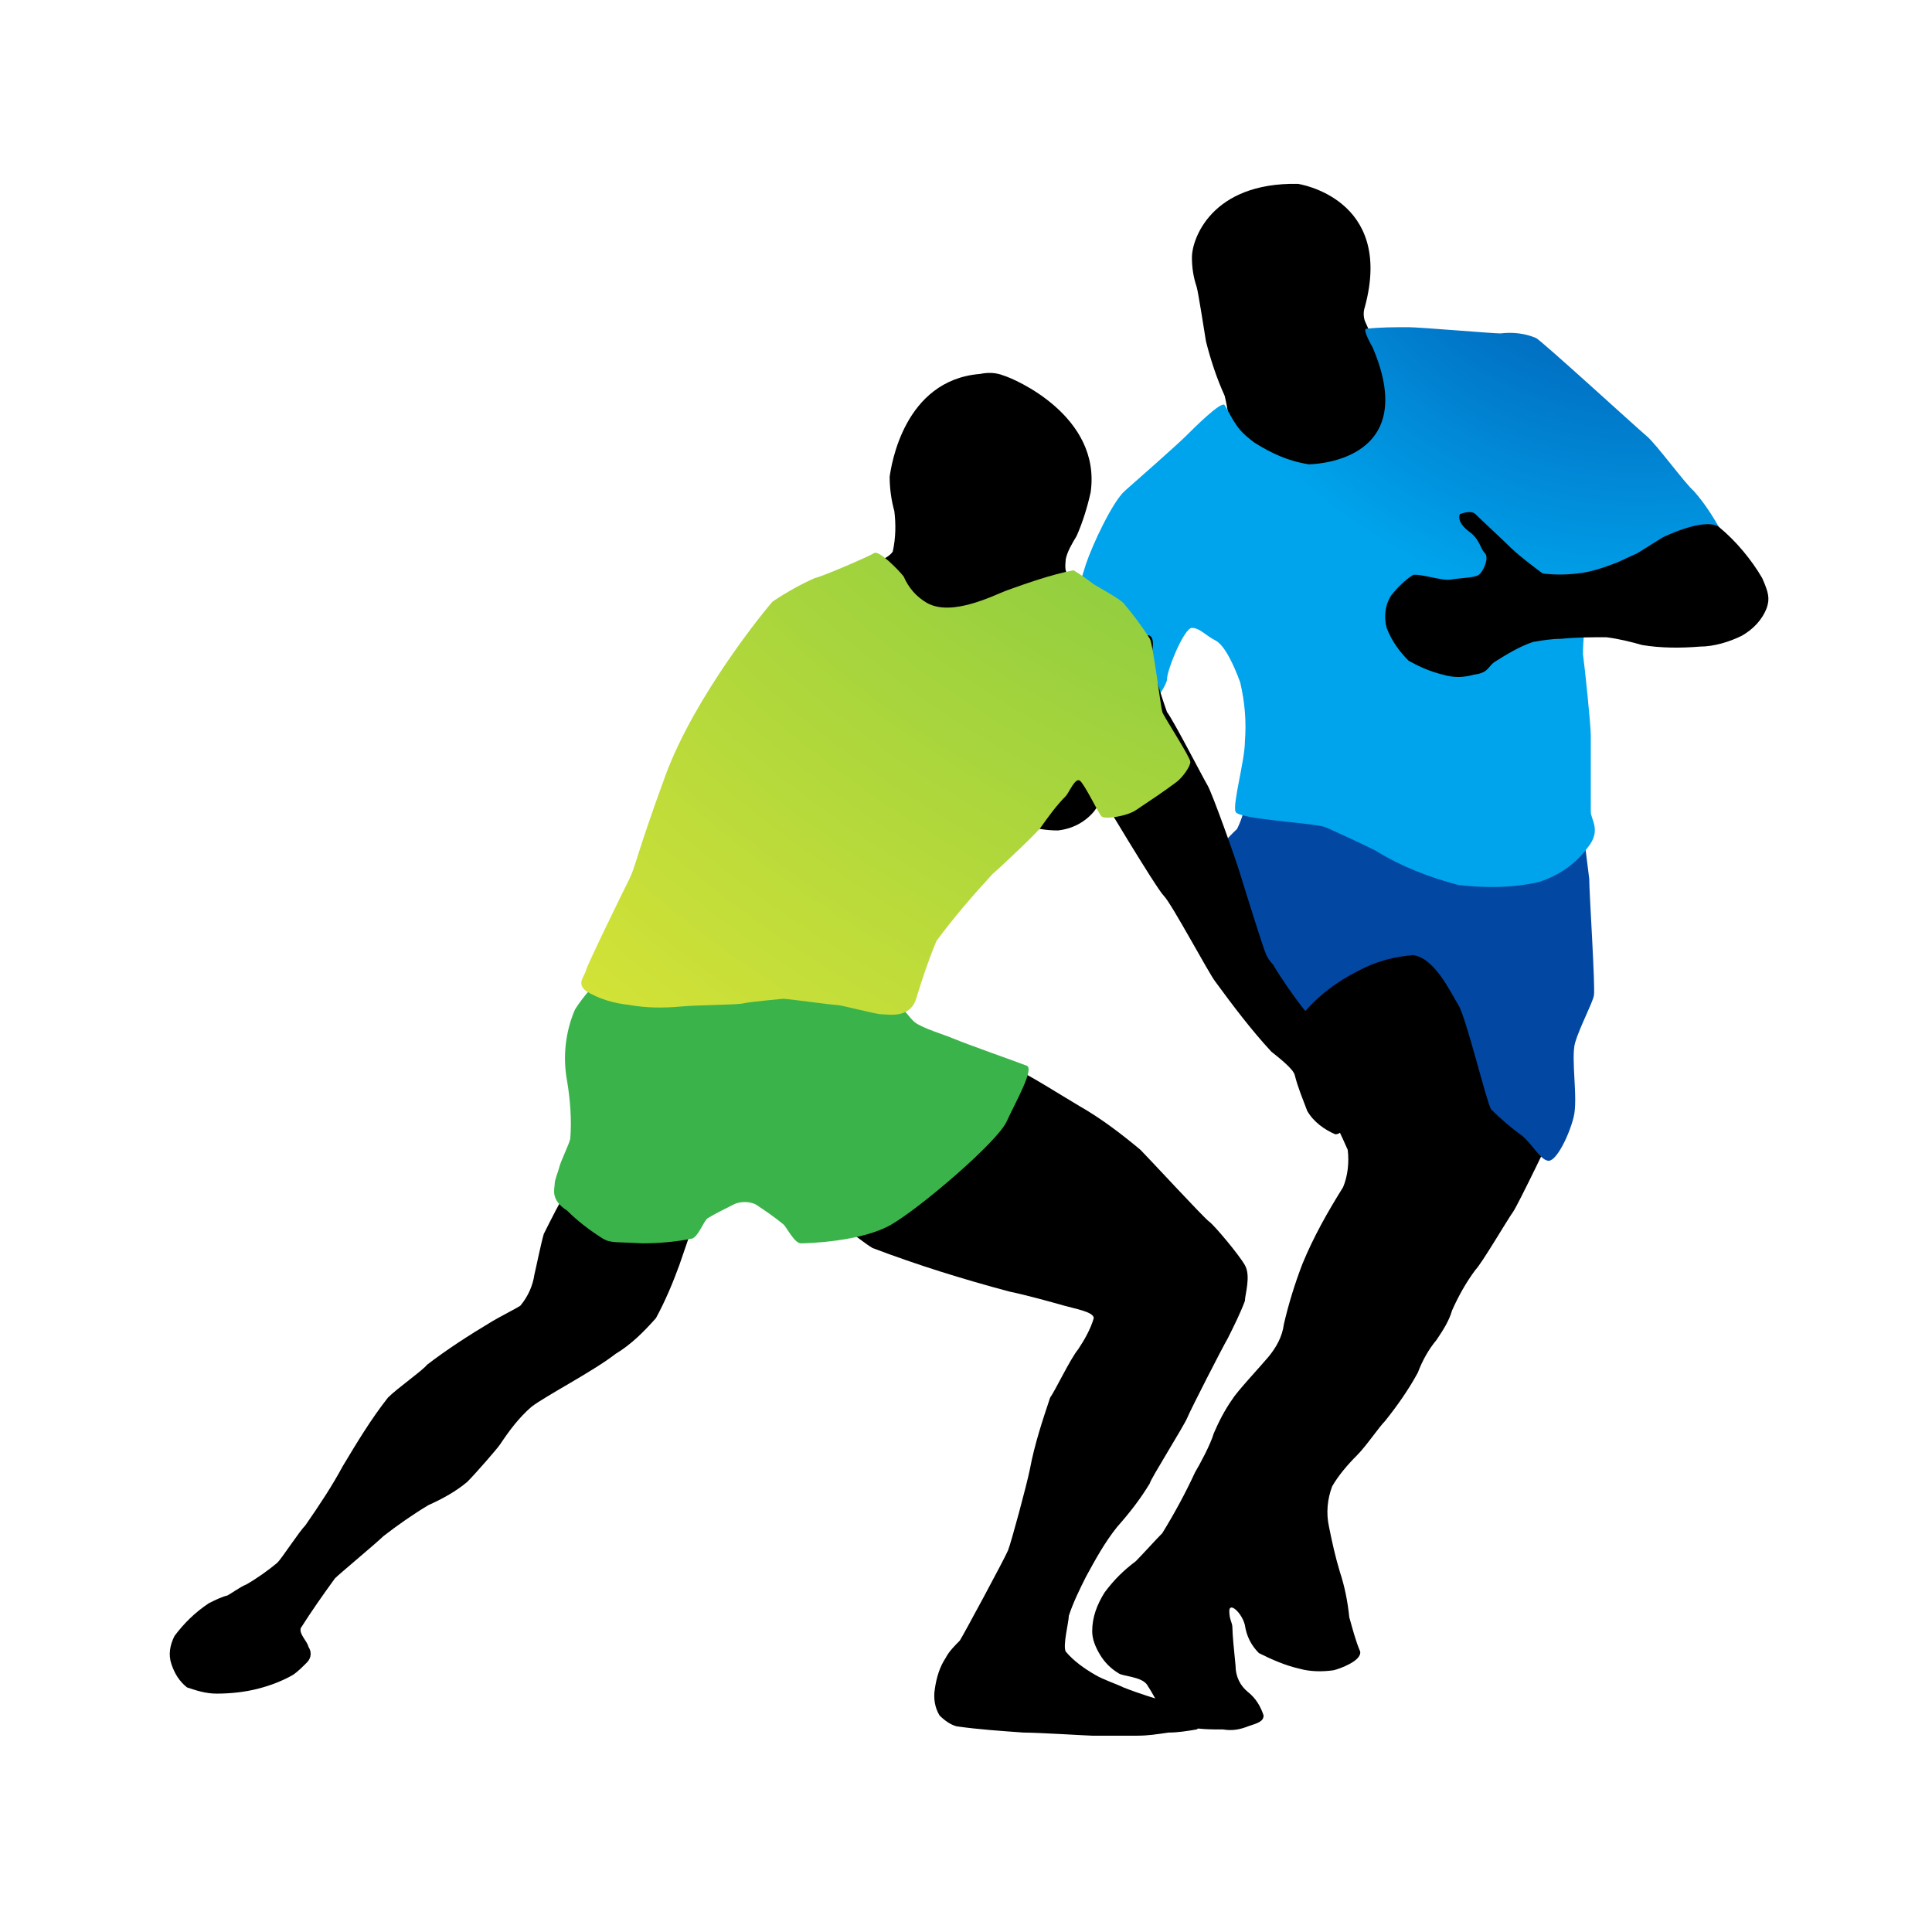
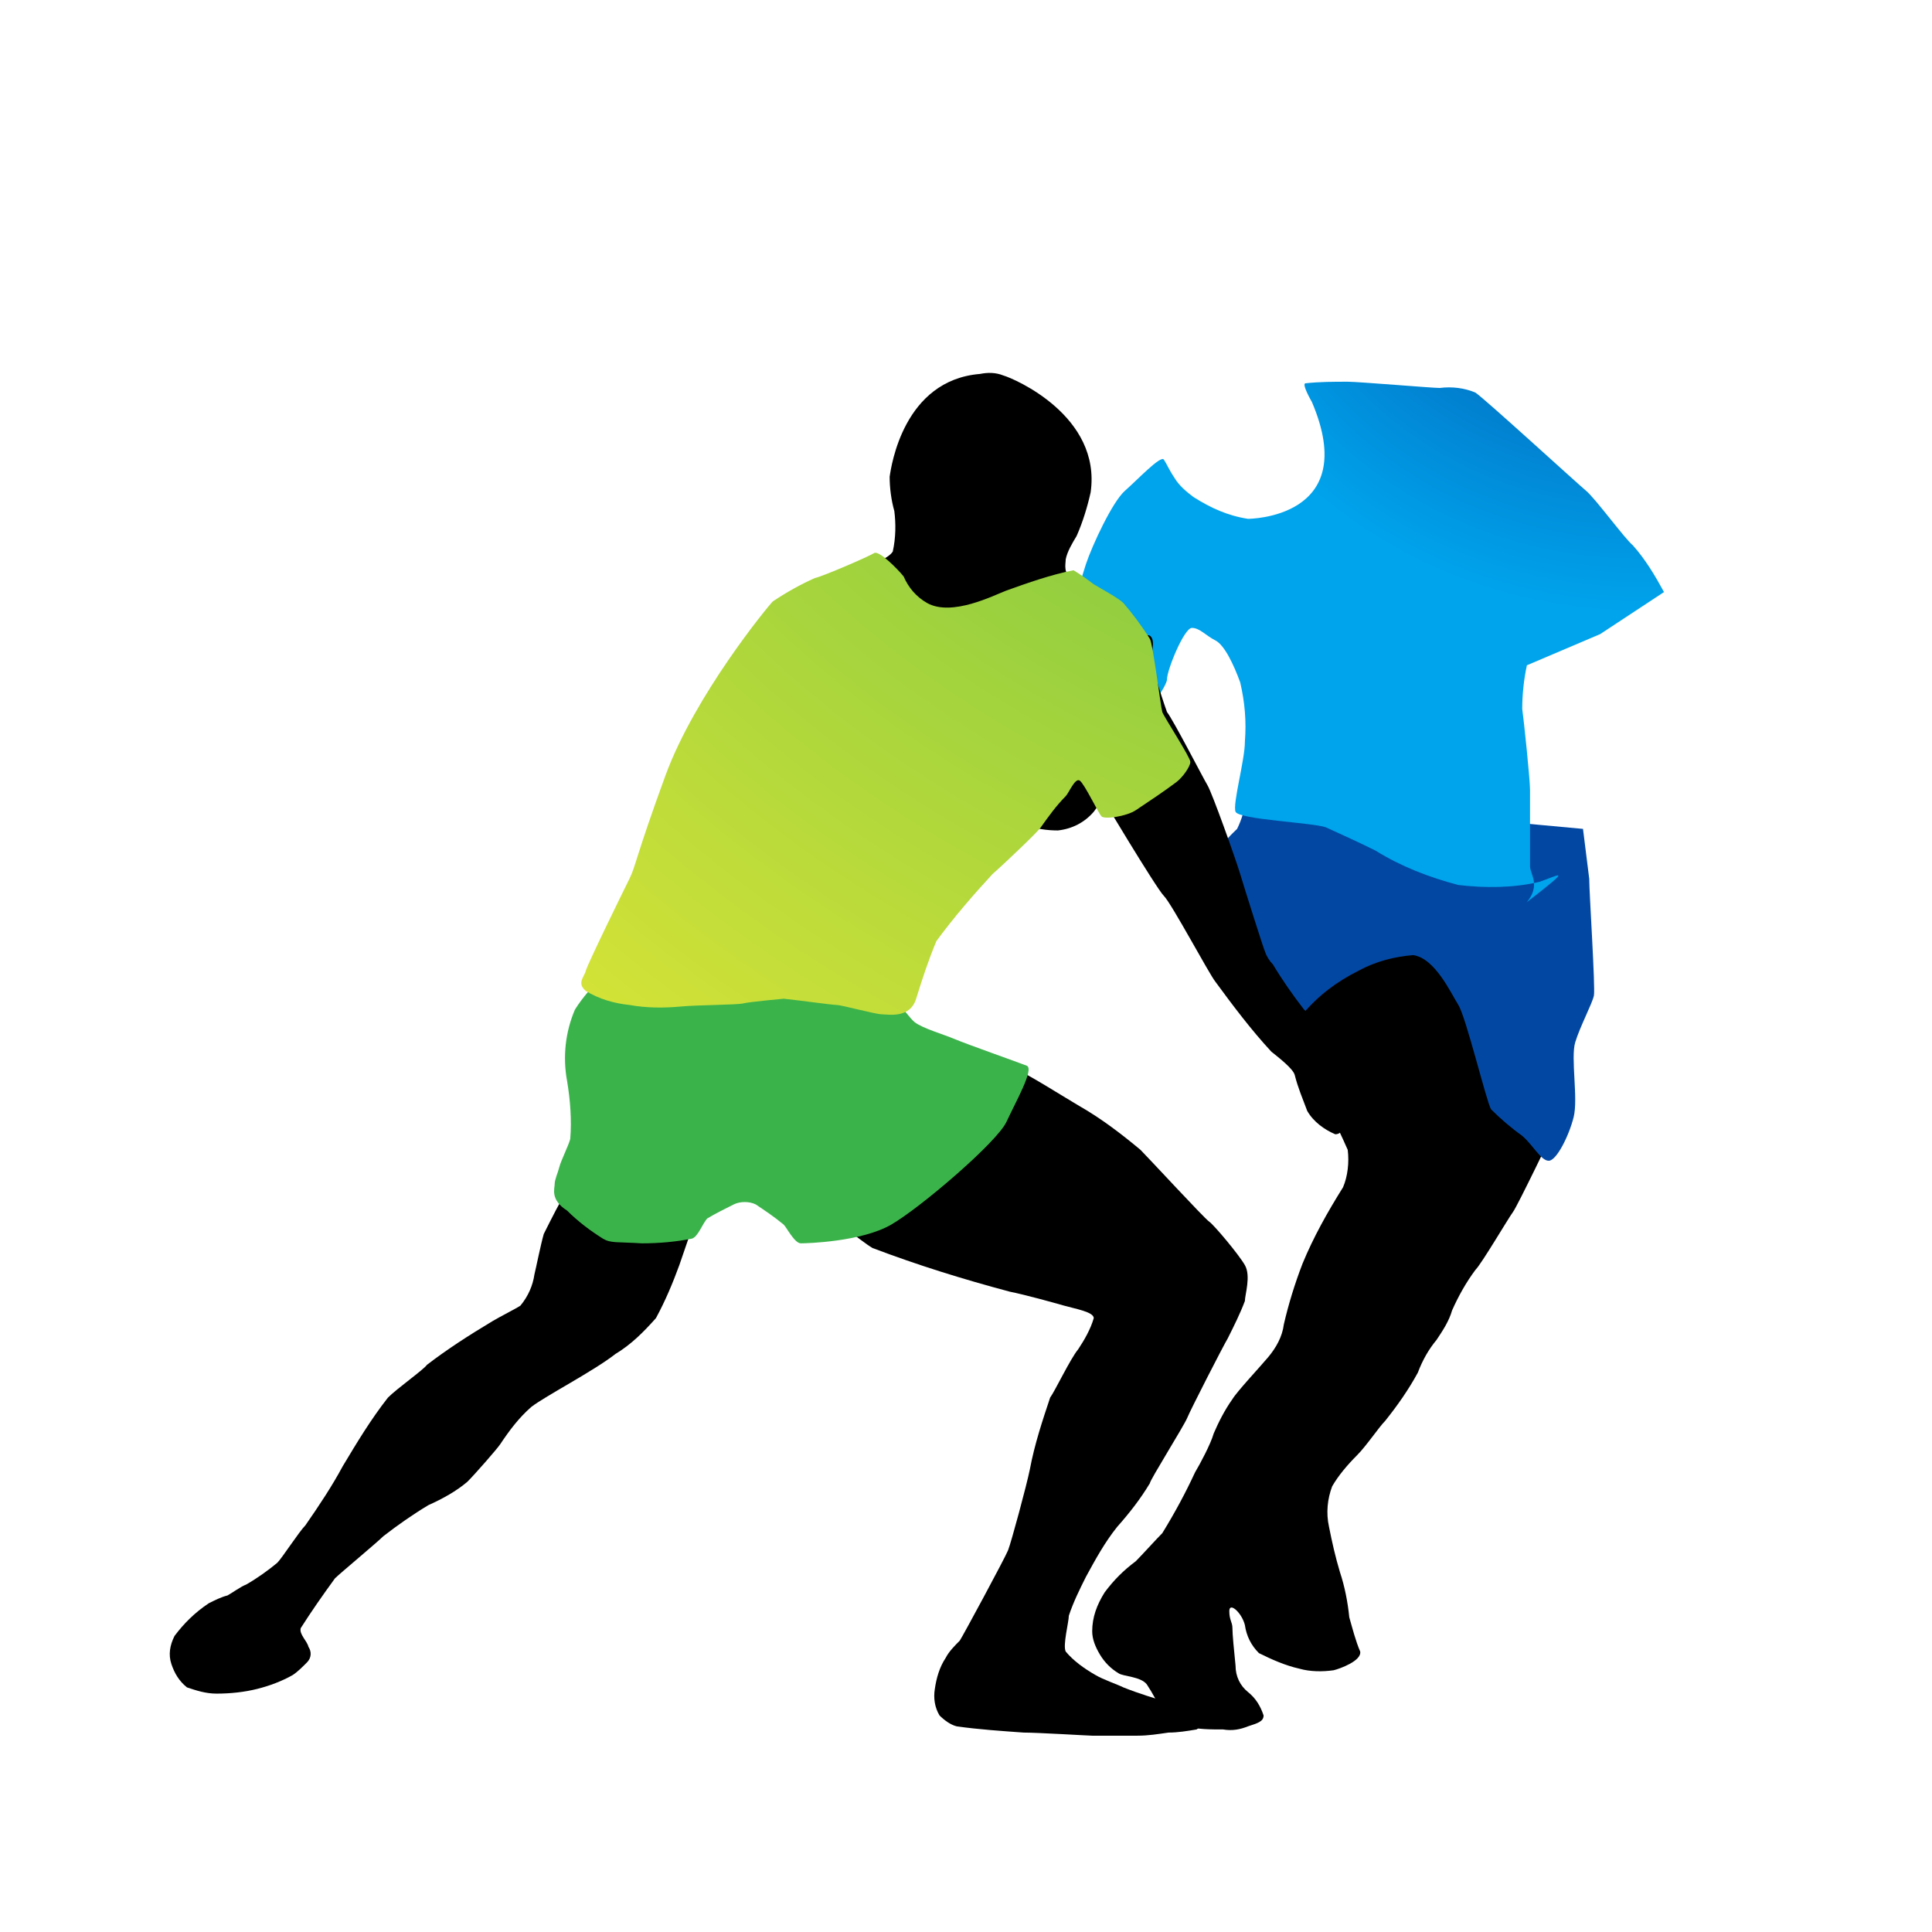
<svg xmlns="http://www.w3.org/2000/svg" version="1.1" id="レイヤー_1" x="0px" y="0px" viewBox="0 0 124 124" style="enable-background:new 0 0 124 124;" xml:space="preserve">
  <style type="text/css">
	.st0{fill:#0248A3;}
	.st1{fill:url(#SVGID_1_);}
	.st2{fill:#3BB34B;}
	.st3{fill:url(#SVGID_00000078724521555910005080000013466266199400657064_);}
</style>
  <g id="players">
    <path d="M52.6,77.5c0,0,2.7,2.2,3.4,2.6c2.9,1.1,5.8,2,8.8,2.8c1,0.2,2.8,0.7,3.5,0.9s1.9,0.4,1.9,0.8c-0.2,0.7-0.6,1.4-1,2   c-0.5,0.6-1.5,2.7-1.8,3.1c-0.5,1.5-1,3-1.3,4.6c-0.2,1-1.2,4.7-1.4,5.2s-2.9,5.5-3.1,5.8c-0.3,0.3-0.7,0.7-0.9,1.1   c-0.4,0.6-0.6,1.3-0.7,2c-0.1,0.6,0,1.2,0.3,1.7c0.3,0.3,0.7,0.6,1.1,0.7c1.4,0.2,2.9,0.3,4.3,0.4c0.9,0,4.2,0.2,4.4,0.2H73   c0.7,0,1.3-0.1,2-0.2c0.6,0,1.2-0.1,1.8-0.2c0.2-0.1,0.7-0.7,0.3-0.9c-0.6-0.3-1.3-0.6-2-0.8c-1-0.3-2-0.6-3-1   c-0.4-0.2-1.3-0.5-1.8-0.8c-0.7-0.4-1.4-0.9-1.9-1.5c-0.2-0.4,0.2-1.9,0.2-2.3c0.3-0.9,0.7-1.7,1.1-2.5c0.6-1.1,1.2-2.2,2-3.2   c0.8-0.9,1.5-1.8,2.1-2.8c0-0.2,2.2-3.7,2.4-4.2s2.3-4.6,2.6-5.1c0.4-0.8,0.8-1.6,1.1-2.4c0-0.4,0.4-1.6,0-2.3s-2-2.6-2.3-2.8   s-3.9-4.1-4.4-4.6c-1.2-1-2.5-2-3.9-2.8c-0.7-0.4-3.7-2.3-4-2.3S52.6,77.5,52.6,77.5z" />
-     <path d="M78.9,27.8c0-0.8-0.1-1.6-0.3-2.4c-0.5-1.1-0.9-2.3-1.2-3.5c-0.1-0.6-0.5-3.2-0.6-3.5c-0.2-0.6-0.3-1.2-0.3-1.9   c0-1.1,1.2-4.8,6.8-4.7c0,0,6.2,0.9,4.3,7.9c-0.1,0.3-0.1,0.6,0,0.9c0.4,0.9,0.8,1.8,1.2,2.6l0.9,2.9l-0.4,2.6L85.1,31l-4.6-0.5   L78.9,27.8z" />
    <path d="M82.5,65.3c0.2,1.1,0.5,2.1,1.1,3.1c0.8,1.3,1,1.8,1.6,2.8c0.5,0.8,0.9,1.7,1.3,2.6c0.1,0.8,0,1.7-0.3,2.4   c-1,1.6-1.9,3.2-2.6,4.9c-0.5,1.3-0.9,2.6-1.2,3.9c-0.1,0.8-0.5,1.5-1,2.1c-0.5,0.6-2,2.2-2.3,2.7c-0.5,0.7-0.9,1.5-1.2,2.2   c-0.2,0.7-0.9,2-1.2,2.5c-0.6,1.3-1.3,2.6-2.1,3.9c-0.4,0.4-1.3,1.4-1.7,1.8c-0.8,0.6-1.4,1.2-2,2c-0.5,0.8-0.8,1.6-0.8,2.5   c0,0.5,0.2,1,0.5,1.5c0.3,0.5,0.7,0.9,1.2,1.2c0.3,0.2,1.4,0.2,1.8,0.7c0.4,0.6,0.7,1.2,1,1.8c0.3,0.5,0.9,0.8,1.5,0.9   c0.8,0.2,1.6,0.2,2.4,0.2c0.6,0.1,1.1,0,1.6-0.2c0.6-0.2,1-0.3,1-0.7c-0.2-0.6-0.5-1.1-1-1.5c-0.5-0.4-0.8-1-0.8-1.7   c-0.1-1-0.2-2-0.2-2.4s-0.2-0.5-0.2-1.1s0.8,0.1,1,0.9c0.1,0.7,0.4,1.3,0.9,1.8c0.8,0.4,1.7,0.8,2.6,1c0.7,0.2,1.5,0.2,2.2,0.1   c0.4-0.1,1.8-0.6,1.7-1.2c-0.3-0.7-0.5-1.5-0.7-2.2c-0.1-1-0.3-2-0.6-2.9c-0.3-1-0.5-1.9-0.7-2.9c-0.2-0.9-0.1-1.8,0.2-2.6   c0.4-0.7,1-1.4,1.6-2c0.6-0.6,1.4-1.8,1.8-2.2c0.8-1,1.5-2,2.1-3.1c0.3-0.8,0.7-1.5,1.2-2.1c0.4-0.6,0.8-1.2,1-1.9   c0.4-0.9,0.9-1.8,1.5-2.6c0.4-0.4,2.1-3.3,2.4-3.7s2.6-5.2,2.6-5.2l-3.3-10.6l-3-2.2l-4.8-0.7L82.5,65.3z" />
    <path class="st0" d="M82.8,67.4c0.2-0.8,0.4-1.6,0.8-2.3c1-1.2,2.2-2.1,3.6-2.8c1.1-0.6,2.3-0.9,3.5-1c1.4,0.2,2.4,2.4,2.9,3.2   s1.8,6.2,2.1,6.7c0.6,0.6,1.3,1.2,2,1.7c0.7,0.6,1.2,1.6,1.7,1.6s1.3-1.6,1.6-2.8s-0.2-3.8,0.1-4.8s1.1-2.5,1.2-3s-0.3-6.6-0.3-7.5   l-0.4-3.2L80,51.2c-0.1,0.7-0.3,1.4-0.6,2c-0.3,0.3-1,0.9-1,1.4c0,1.1,0.1,2.3,0.3,3.4c0.3,0.7,1.6,4.5,1.9,5.3   S82.8,67.4,82.8,67.4z" />
    <radialGradient id="SVGID_1_" cx="105.08" cy="118.59" r="31.93" gradientTransform="matrix(1 0 0 -1 0 126)" gradientUnits="userSpaceOnUse">
      <stop offset="0" style="stop-color:#0248A3" />
      <stop offset="0.21" style="stop-color:#0255AE" />
      <stop offset="0.59" style="stop-color:#0179CA" />
      <stop offset="1" style="stop-color:#00A4EC" />
    </radialGradient>
-     <path class="st1" d="M98.8,56.6c-1.7,0.4-3.5,0.4-5.2,0.2c-1.9-0.5-3.7-1.2-5.3-2.2c-1-0.5-2.1-1-3.2-1.5c-0.8-0.3-5.6-0.5-5.8-1   s0.6-3.3,0.6-4.5c0.1-1.3,0-2.5-0.3-3.8c-0.4-1.1-1-2.4-1.6-2.7s-1-0.8-1.5-0.8s-1.6,2.7-1.6,3.3s-2.4,3.6-2.4,3.6l-5-3.5   c0,0,1.8-6.3,2.2-7.5s1.7-4,2.5-4.7s3.4-3,3.9-3.5s2.3-2.3,2.5-2s0.3,0.6,0.7,1.2c0.3,0.5,0.8,0.9,1.2,1.2c1.1,0.7,2.2,1.2,3.5,1.4   c0,0,7.3,0,4.1-7.5c0,0-0.7-1.2-0.4-1.2c0.9-0.1,1.8-0.1,2.7-0.1c0.7,0,5.4,0.4,5.9,0.4c0.8-0.1,1.6,0,2.3,0.3   c0.6,0.4,6.5,5.8,7.1,6.3s2.5,3.1,3,3.5c0.8,0.9,1.4,1.9,2,3l-4.1,2.7l-4.7,2c-0.2,0.9-0.3,1.9-0.3,2.8c0.1,0.7,0.5,4.5,0.5,5.2   v4.9c0,0.5,0.7,1.2-0.2,2.3C101.1,55.5,100,56.2,98.8,56.6z" />
+     <path class="st1" d="M98.8,56.6c-1.7,0.4-3.5,0.4-5.2,0.2c-1.9-0.5-3.7-1.2-5.3-2.2c-1-0.5-2.1-1-3.2-1.5c-0.8-0.3-5.6-0.5-5.8-1   s0.6-3.3,0.6-4.5c0.1-1.3,0-2.5-0.3-3.8c-0.4-1.1-1-2.4-1.6-2.7s-1-0.8-1.5-0.8s-1.6,2.7-1.6,3.3s-2.4,3.6-2.4,3.6l-5-3.5   c0,0,1.8-6.3,2.2-7.5s1.7-4,2.5-4.7s2.3-2.3,2.5-2s0.3,0.6,0.7,1.2c0.3,0.5,0.8,0.9,1.2,1.2c1.1,0.7,2.2,1.2,3.5,1.4   c0,0,7.3,0,4.1-7.5c0,0-0.7-1.2-0.4-1.2c0.9-0.1,1.8-0.1,2.7-0.1c0.7,0,5.4,0.4,5.9,0.4c0.8-0.1,1.6,0,2.3,0.3   c0.6,0.4,6.5,5.8,7.1,6.3s2.5,3.1,3,3.5c0.8,0.9,1.4,1.9,2,3l-4.1,2.7l-4.7,2c-0.2,0.9-0.3,1.9-0.3,2.8c0.1,0.7,0.5,4.5,0.5,5.2   v4.9c0,0.5,0.7,1.2-0.2,2.3C101.1,55.5,100,56.2,98.8,56.6z" />
    <path d="M36.5,76.2c-0.6,1-1.1,2-1.6,3c-0.2,0.7-0.5,2.2-0.6,2.6c-0.1,0.7-0.4,1.4-0.9,2c-0.3,0.2-1.3,0.7-1.8,1   c-1.5,0.9-2.9,1.8-4.2,2.8c-0.2,0.3-1.9,1.5-2.5,2.1c-1.1,1.4-2,2.9-2.9,4.4c-0.7,1.3-1.5,2.5-2.4,3.8c-0.4,0.4-1.5,2.1-1.8,2.4   c-0.6,0.5-1.3,1-2,1.4c-0.3,0.1-1,0.6-1.2,0.7c-0.4,0.1-0.8,0.3-1.2,0.5c-0.9,0.6-1.6,1.3-2.2,2.1c-0.3,0.6-0.4,1.2-0.2,1.8   c0.2,0.6,0.5,1.1,1,1.5c0.6,0.2,1.2,0.4,1.9,0.4c0.9,0,1.8-0.1,2.6-0.3c0.8-0.2,1.6-0.5,2.3-0.9c0.3-0.2,0.6-0.5,0.9-0.8   c0.3-0.3,0.3-0.7,0.1-1c-0.1-0.4-0.6-0.8-0.5-1.2c0.7-1.1,1.4-2.1,2.2-3.2c0.3-0.3,2.7-2.3,3.1-2.7c0.9-0.7,1.9-1.4,2.9-2   c0.9-0.4,1.8-0.9,2.5-1.5c0.5-0.5,1.9-2.1,2.1-2.4c0.6-0.9,1.2-1.7,2-2.4c0.9-0.7,4-2.3,5.4-3.4c1-0.6,1.8-1.4,2.6-2.3   c0.6-1.1,1.1-2.3,1.5-3.4c0.1-0.3,1.1-3.2,1.1-3.2L36.5,76.2z" />
    <path d="M73.1,46.4c0,0-0.4,1.5-0.6,1.9c-0.7,1.3-1.4,2.6-2.3,3.8c-0.6,0.7-1.4,1.1-2.3,1.2c-0.7,0-1.5-0.1-2.1-0.4   c-0.7-0.4-1.3-1.1-1.4-1.9c0-0.8,0.1-1.7,0.2-2.5c0.2-0.5,0.4-1,0.7-1.5c0.2-0.4,0.3-0.9,0.1-1.4c-0.2-0.4-0.8-1.3-1-1.8   c-0.3-0.7-0.6-1.4-0.8-2c-0.1-0.9,0.2-1.8,0.8-2.5c0.5-0.6,1.1-1.2,1.8-1.5c0.6-0.2,1.2-0.3,1.8-0.3c0.6,0,1.3,0.9,1.4,1.4   c0.2,0.9,0.5,1.7,0.8,2.5c0.3,0.7,0.2,1.5,1,1.2c0.6-0.2,1.1-0.5,1.6-0.9c0.3-0.3,0.7-1.1,1-0.9s0.2,0.8,0.1,1.3   c-0.1,0.8-0.5,1.5-1.1,2c-0.7,0.5-1.4,1.1-1.9,1.8c-0.2,0.5,0-0.2,0-0.2L73.1,46.4z" />
-     <path d="M106.7,34.5c0,0,2.6-1.3,3.6-0.7c1.1,0.9,2.1,2.1,2.8,3.3c0.4,0.9,0.5,1.3,0.3,1.9c-0.3,0.8-0.9,1.4-1.6,1.8   c-0.8,0.4-1.8,0.7-2.7,0.7c-1.2,0.1-2.5,0.1-3.7-0.1c-0.7-0.2-1.5-0.4-2.3-0.5c-1,0-1.9,0-2.9,0.1c-0.6,0-1.2,0.1-1.8,0.2   c-0.9,0.3-1.7,0.8-2.5,1.3c-0.4,0.3-0.4,0.7-1.3,0.8c-0.7,0.2-1.3,0.2-2,0c-0.8-0.2-1.5-0.5-2.2-0.9c-0.6-0.6-1.1-1.3-1.4-2.1   c-0.2-0.7-0.1-1.5,0.3-2.1c0.4-0.5,0.9-1,1.4-1.3c0.4-0.1,1.9,0.4,2.4,0.3s1.5-0.1,1.8-0.3s0.7-1.1,0.4-1.4s-0.3-0.8-0.9-1.3   c-1-0.7-0.7-1.2-0.7-1.2s0.7-0.3,1,0s1.7,1.6,2,1.9c0.7,0.7,1.5,1.3,2.3,1.9c0.7,0.1,1.5,0.1,2.3,0c0.9-0.1,1.7-0.4,2.5-0.7   l1.3-0.6L106.7,34.5z" />
    <path class="st2" d="M38.8,62.6c-0.7,0.6-1.4,1.4-1.9,2.2c-0.6,1.4-0.8,3-0.5,4.6c0.2,1.2,0.3,2.5,0.2,3.7   c-0.1,0.4-0.6,1.4-0.7,1.8s-0.3,0.8-0.3,1.1s-0.3,1,0.8,1.7c0.7,0.7,1.5,1.3,2.3,1.8c0.5,0.3,0.9,0.2,2.5,0.3   c1.1,0,2.2-0.1,3.2-0.3c0.4-0.1,0.7-1,1-1.3c0.5-0.3,1.1-0.6,1.7-0.9c0.4-0.2,1-0.2,1.4,0c0.6,0.4,1.2,0.8,1.8,1.3   c0.2,0.2,0.7,1.2,1.1,1.2s3.9-0.1,5.8-1.2s6.8-5.3,7.4-6.6s1.8-3.4,1.3-3.6S62,67,61.3,66.7s-2.1-0.7-2.6-1.1s-2.4-3.1-2.4-3.1   L38.8,62.6z" />
    <path d="M49.1,63.9c-1.1,0-3.1,0.1-4,0.2c-1.1,0.2-2.1,0.2-3.2,0.1c-1.1-0.2-3.9-0.6-4-1c0-0.9,0.4-1.7,1-2.4   c0.6-0.9,1.6-3.8,2.1-4.8s1.8-5.8,2.3-6.6s3.7-7.2,4.2-7.9c0.9-1.2,1.9-2.2,3.1-3.1c1.3-0.8,2.7-1.4,4.1-1.8   c0.9-0.2,2.3-0.7,2.6-1.2c0.2-0.9,0.2-1.8,0.1-2.6c-0.2-0.7-0.3-1.5-0.3-2.2c0.1-0.7,0.9-6.2,5.8-6.6c0.5-0.1,1-0.1,1.5,0.1   c0.7,0.2,6.3,2.6,5.6,7.5c-0.2,0.9-0.5,1.9-0.9,2.8c-0.3,0.5-0.6,1-0.7,1.5c0,0.3-0.2,1,0.5,1.2c1.2,0.6,2.3,1.3,3.4,2   c0.6,0.7,1,1.4,1.4,2.3c0.3,1.5,0.7,2.9,1.2,4.3c0.4,0.5,2.3,4.2,2.6,4.7s1.8,4.7,2.1,5.7s1.5,4.8,1.6,5c0.1,0.3,0.3,0.6,0.5,0.8   c0.6,1,1.3,2,2,2.9c0.5,0.4,0.9,0.9,1.2,1.5c0.5,1.1,0.9,2.2,1.2,3.3c0.2,0.6,0.3,1.3,0.3,2c-0.1,0.6-0.2,1.2-0.7,1.2   c-0.7-0.3-1.4-0.8-1.8-1.5c-0.3-0.8-0.6-1.5-0.8-2.3c-0.1-0.4-1-1.1-1.5-1.5c-1.3-1.4-2.5-3-3.6-4.5c-0.4-0.5-2.8-5-3.3-5.5   s-4.2-6.7-4.2-6.7s-0.4-0.9-0.6-0.9S65.8,54,65,54.6s-2.3,2.6-2.6,2.8c-1,0.8-1.8,1.8-2.4,2.9c-0.4,0.8-1,2.5-1,2.8   c-0.1,0.4-0.3,0.9-0.5,1.2c-0.2,0.2-0.4,0.4-1.5,0.4c-1-0.1-2-0.3-2.9-0.6c-0.5,0-2.6-0.2-3.1-0.2S49.1,63.9,49.1,63.9z" />
    <radialGradient id="SVGID_00000075144865789296180530000007812401188688688547_" cx="98.86" cy="137.46" r="96.57" gradientTransform="matrix(1 0 0 -1 0 126)" gradientUnits="userSpaceOnUse">
      <stop offset="0" style="stop-color:#3BB34B" />
      <stop offset="1" style="stop-color:#D2E237" />
    </radialGradient>
    <path style="fill:url(#SVGID_00000075144865789296180530000007812401188688688547_);" d="M50.3,64.1c1,0.1,3.1,0.4,3.4,0.4   s2.5,0.6,2.9,0.6s1.8,0.3,2.2-1c0.4-1.3,0.8-2.5,1.3-3.7c1.1-1.5,2.4-3,3.6-4.3c0.8-0.7,2.9-2.7,3.1-3c0.5-0.7,1-1.4,1.6-2   c0.2-0.2,0.6-1.2,0.9-1s1.2,2.1,1.4,2.3s1.6,0,2.2-0.4c0.9-0.6,1.8-1.2,2.6-1.8c0.4-0.3,0.9-1,0.9-1.3s-1.7-2.9-1.8-3.2   S74,41.3,73.8,41c-0.5-0.8-1.1-1.6-1.7-2.3c-0.3-0.3-1.4-0.9-1.9-1.2c-0.4-0.3-0.8-0.6-1.3-0.9c-1.5,0.3-2.9,0.8-4.3,1.3   c-0.8,0.3-3.5,1.7-5.1,0.8c-0.7-0.4-1.2-1-1.5-1.7c-0.4-0.5-1.6-1.7-1.9-1.5s-3.3,1.5-3.8,1.6c-0.9,0.4-1.8,0.9-2.7,1.5   c-0.3,0.3-5,6-6.9,11.2s-1.9,5.8-2.3,6.6s-2.7,5.5-2.8,5.9s-0.6,0.8,0,1.3c0.8,0.5,1.8,0.8,2.8,0.9c1.1,0.2,2.2,0.2,3.3,0.1   c1-0.1,3.6-0.1,4-0.2S50.3,64.1,50.3,64.1z" />
  </g>
</svg>